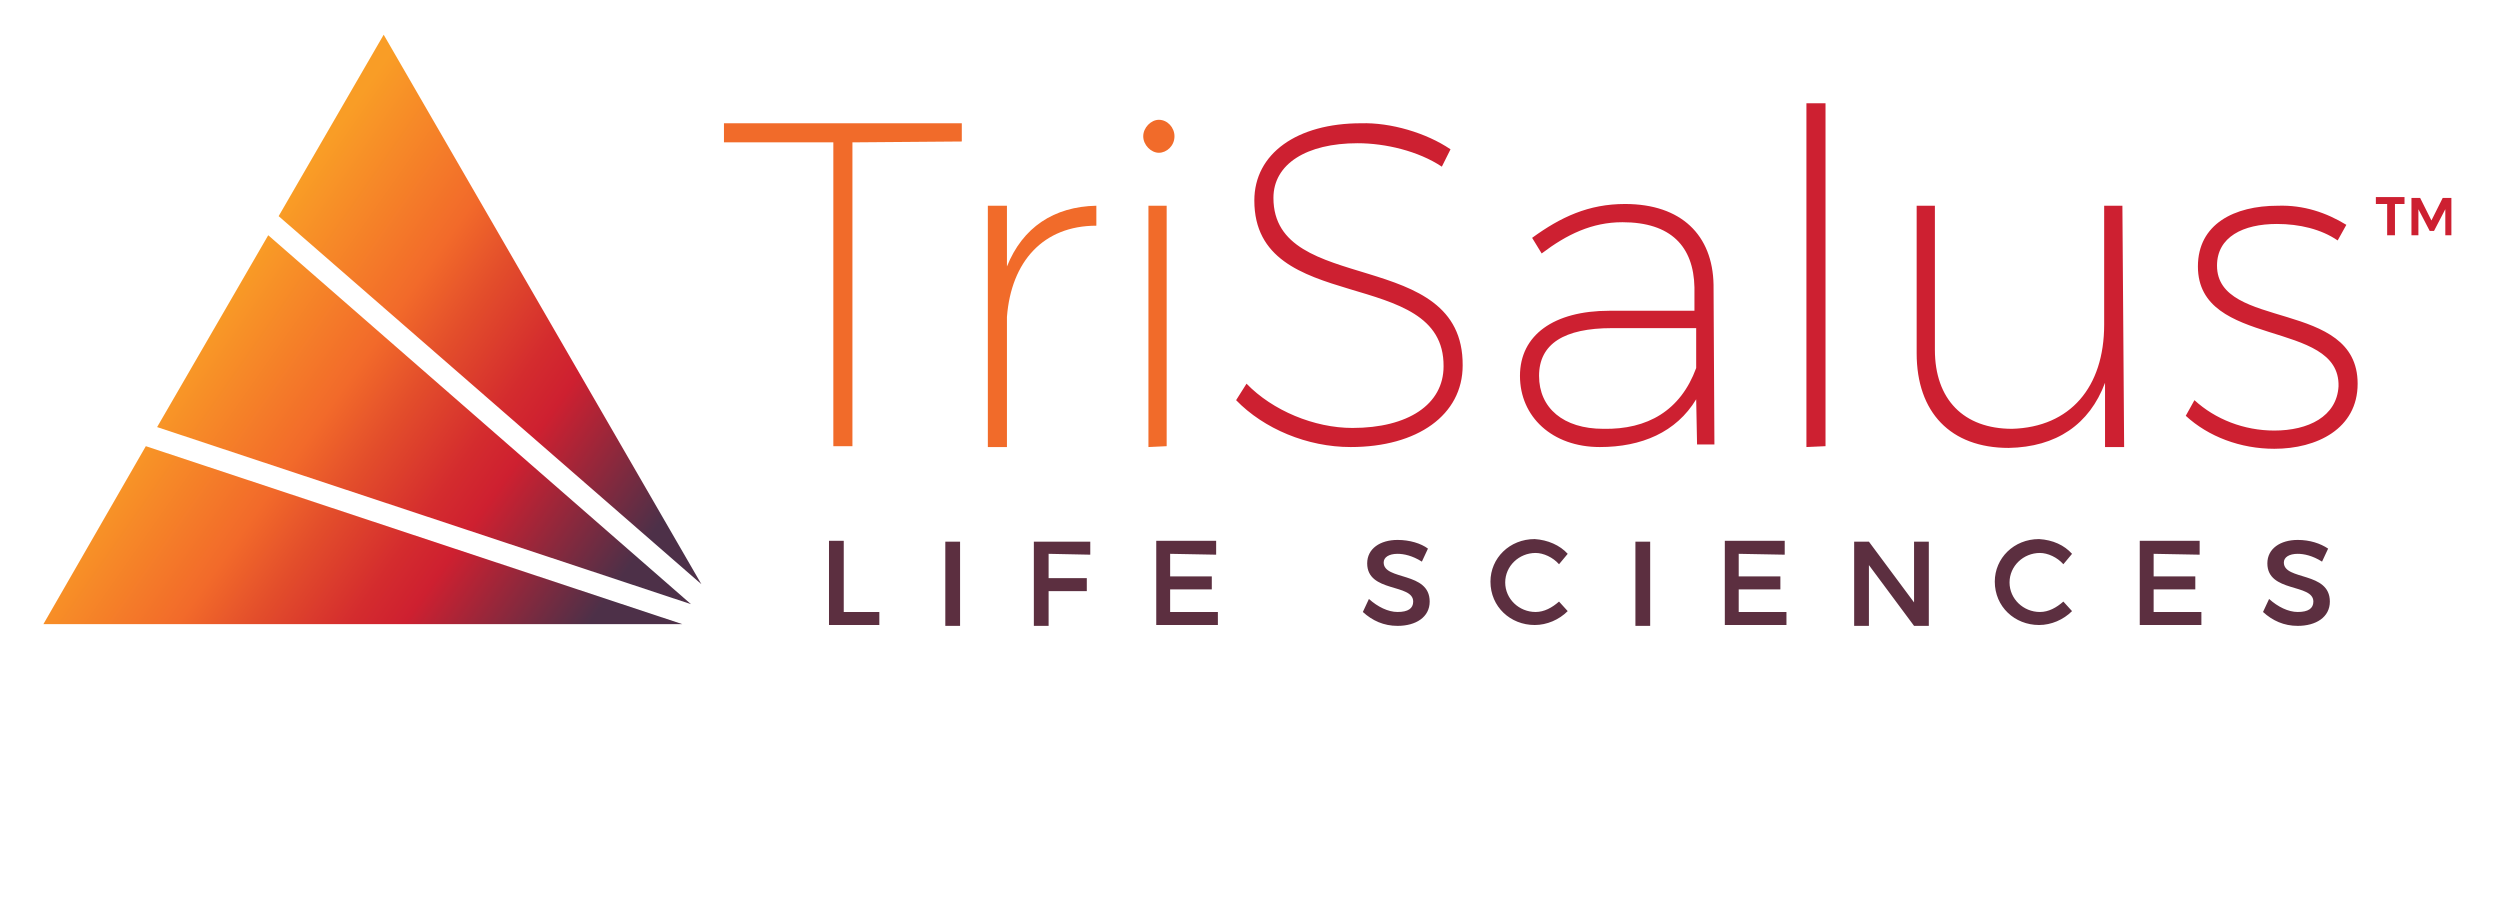
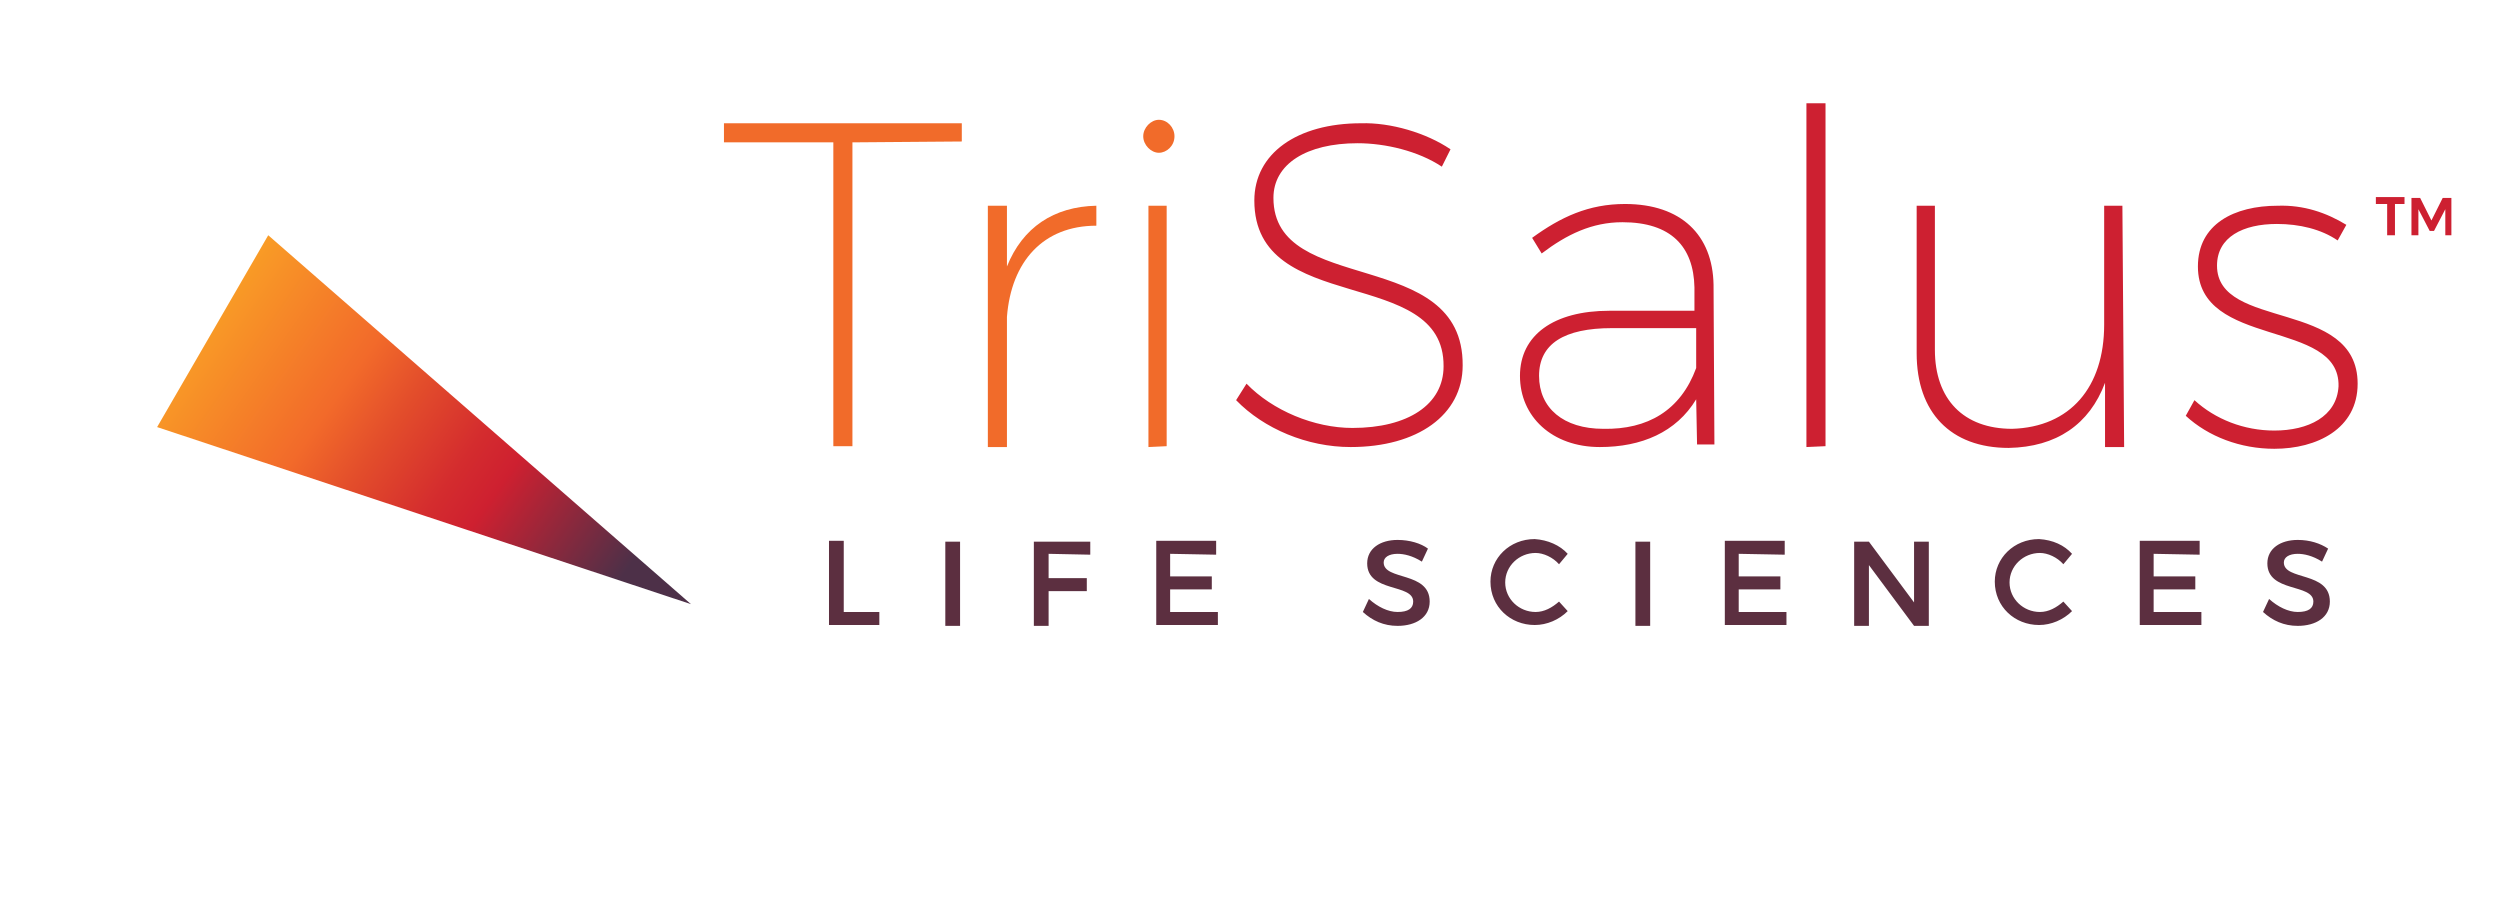
<svg xmlns="http://www.w3.org/2000/svg" version="1.1" id="Layer_1" x="0" y="0" viewBox="0 0 288 104" xml:space="preserve">
  <style>.st0{fill:#f16b2a}.st1{fill:#cd2031}.st2{fill:#5c2f40}.st3{fill:url(#SVGID_1_)}.st4{fill:url(#SVGID_2_)}.st5{fill:url(#SVGID_3_)}</style>
  <path class="st0" d="M98.2 16.4v35H96v-35H83.4v-2.2h27.4v2.1l-12.6.1zM116 30.7c1.8-4.5 5.4-6.9 10.3-7V26c-6.1 0-9.8 4.1-10.3 10.5v15h-2.2V23.7h2.2v7zm19.3-15c0 1.1-.9 1.9-1.8 1.9s-1.8-.9-1.8-1.9.9-1.9 1.8-1.9c1 0 1.8.9 1.8 1.9zm-3 35.8V23.7h2.1v27.7l-2.1.1z" />
  <path class="st1" d="M167.1 17.2l-1 2c-2.7-1.8-6.5-2.7-9.7-2.7-5.9 0-9.7 2.4-9.7 6.3 0 11.4 21.9 5.5 21.8 19.3 0 5.7-5.2 9.4-12.9 9.4-5 0-10-2.1-13.2-5.4l1.2-1.9c3 3.1 7.8 5.1 12.2 5.1 6.4 0 10.5-2.7 10.5-7.1.1-11.7-21.8-5.7-21.8-19.1 0-5.4 4.9-8.9 12.3-8.9 3.4-.1 7.5 1.1 10.3 3zM195.4 46c-2.3 3.8-6.3 5.5-11.1 5.5-5.5 0-9.2-3.5-9.2-8.2s3.9-7.5 10.3-7.5h9.8v-2.7c-.1-4.7-2.7-7.5-8.3-7.5-3.5 0-6.4 1.4-9.3 3.6l-1.1-1.8c3.3-2.4 6.5-3.9 10.7-3.9 6.5 0 10.1 3.6 10.2 9.3l.1 18.4h-2l-.1-5.2zm0-3.6v-4.6h-9.7c-5.5 0-8.4 1.8-8.4 5.5s2.8 6.1 7.4 6.1c5.1.1 8.9-2.1 10.7-7zm12.7 9.1V11.9h2.2v39.5l-2.2.1zm36.6 0h-2.2v-7.4c-1.8 4.8-5.6 7.4-11.1 7.5-6.7 0-10.6-4.1-10.6-10.9v-17h2.1v16.6c0 5.7 3.3 9.1 8.9 9.1 6.7-.2 10.6-4.8 10.6-12V23.7h2.1l.2 27.8zm25.6-25.6l-1 1.8c-1.9-1.3-4.4-1.9-7-1.9-3.9 0-6.9 1.5-6.9 4.8 0 7.5 16.2 3.8 16.2 13.6 0 5.2-4.7 7.5-9.6 7.5-3.9 0-7.6-1.4-10.2-3.8l1-1.8c2.4 2.2 5.7 3.5 9.2 3.5 3.9 0 7.2-1.6 7.4-5.1.2-7.8-16.2-4.3-16.2-13.8 0-4.9 4.2-7 9.2-7 3-.1 5.6.8 7.9 2.2z" />
  <path class="st2" d="M101.3 70.5V72h-5.8v-9.7h1.7v8.2h4.1zm7.6 1.6v-9.7h1.7v9.7h-1.7zm11.9-8.3v2.8h4.4v1.5h-4.4v4h-1.7v-9.7h6.5v1.5l-4.8-.1zm14 0v2.6h4.8v1.5h-4.8v2.6h5.5V72h-7.1v-9.7h6.9v1.6l-5.3-.1zm29.7-.6l-.7 1.5c-1.1-.7-2.1-.9-2.8-.9-1 0-1.6.4-1.6 1 0 2.1 5.3 1 5.3 4.5 0 1.8-1.6 2.8-3.7 2.8-1.6 0-2.9-.6-4-1.6l.7-1.5c1 .9 2.2 1.5 3.3 1.5 1.2 0 1.8-.4 1.8-1.2 0-2.1-5.3-1-5.3-4.4 0-1.7 1.5-2.7 3.5-2.7 1.4 0 2.7.4 3.5 1zm16.1.6l-1 1.2c-.7-.8-1.8-1.3-2.7-1.3-1.9 0-3.5 1.5-3.5 3.4s1.6 3.4 3.5 3.4c1 0 1.9-.5 2.7-1.2l1 1.1c-1 1-2.4 1.6-3.8 1.6-2.8 0-5.1-2.1-5.1-5 0-2.7 2.2-4.9 5.1-4.9 1.5.1 2.9.7 3.8 1.7zm7.8 8.3v-9.7h1.7v9.7h-1.7zm11.9-8.3v2.6h4.8v1.5h-4.8v2.6h5.5V72h-7.1v-9.7h6.9v1.6l-5.3-.1zm20.2 8.3l-5.2-7v7h-1.7v-9.7h1.7l5.2 7v-7h1.7v9.7h-1.7zm18.2-8.3l-1 1.2c-.7-.8-1.8-1.3-2.7-1.3-1.9 0-3.5 1.5-3.5 3.4s1.6 3.4 3.5 3.4c1 0 1.9-.5 2.7-1.2l1 1.1c-1 1-2.4 1.6-3.8 1.6-2.8 0-5.1-2.1-5.1-5 0-2.7 2.2-4.9 5.1-4.9 1.6.1 2.9.7 3.8 1.7zm9.4 0v2.6h4.8v1.5h-4.8v2.6h5.5V72h-7.1v-9.7h6.9v1.6l-5.3-.1zm20.1-.6l-.7 1.5c-1.1-.7-2.1-.9-2.8-.9-1 0-1.6.4-1.6 1 0 2.1 5.3 1 5.3 4.5 0 1.8-1.6 2.8-3.7 2.8-1.6 0-2.9-.6-4-1.6l.7-1.5c1 .9 2.2 1.5 3.3 1.5 1.2 0 1.8-.4 1.8-1.2 0-2.1-5.3-1-5.3-4.4 0-1.7 1.5-2.7 3.5-2.7 1.4 0 2.6.4 3.5 1z" />
  <path class="st1" d="M275.9 23.5v3.6h-.9v-3.6h-1.3v-.8h3.3v.8h-1.1zm5.8 3.6v-3l-1.3 2.5h-.5l-1.3-2.5v3h-.8v-4.3h1l1.3 2.6 1.3-2.6h1v4.3h-.7z" />
  <linearGradient id="SVGID_1_" gradientUnits="userSpaceOnUse" x1="10923.11" y1="43.827" x2="10864.894" y2="3.063" gradientTransform="rotate(180 5472.394 40)">
    <stop offset=".025" stop-color="#f99d26" />
    <stop offset=".274" stop-color="#f26a2a" />
    <stop offset=".371" stop-color="#e34e2b" />
    <stop offset=".501" stop-color="#d42c2e" />
    <stop offset=".573" stop-color="#ce2030" />
    <stop offset=".82" stop-color="#4d3048" />
  </linearGradient>
  <path class="st3" d="M30.9 27.1L18.1 49.2l61.5 20.4-48.7-42.5z" />
  <linearGradient id="SVGID_2_" gradientUnits="userSpaceOnUse" x1="10909.438" y1="63.361" x2="10851.22" y2="22.596" gradientTransform="rotate(180 5472.394 40)">
    <stop offset=".025" stop-color="#f99d26" />
    <stop offset=".274" stop-color="#f26a2a" />
    <stop offset=".371" stop-color="#e34e2b" />
    <stop offset=".501" stop-color="#d42c2e" />
    <stop offset=".573" stop-color="#ce2030" />
    <stop offset=".82" stop-color="#4d3048" />
  </linearGradient>
-   <path class="st4" d="M44.2 4L32.1 24.9l48.7 42.4L44.2 4z" />
  <linearGradient id="SVGID_3_" gradientUnits="userSpaceOnUse" x1="10933.276" y1="29.309" x2="10875.06" y2="-11.455" gradientTransform="rotate(180 5472.394 40)">
    <stop offset=".025" stop-color="#f99d26" />
    <stop offset=".274" stop-color="#f26a2a" />
    <stop offset=".371" stop-color="#e34e2b" />
    <stop offset=".501" stop-color="#d42c2e" />
    <stop offset=".573" stop-color="#ce2030" />
    <stop offset=".82" stop-color="#4d3048" />
  </linearGradient>
-   <path class="st5" d="M78.6 71.9L16.8 51.4 5 71.9h73.6z" />
</svg>